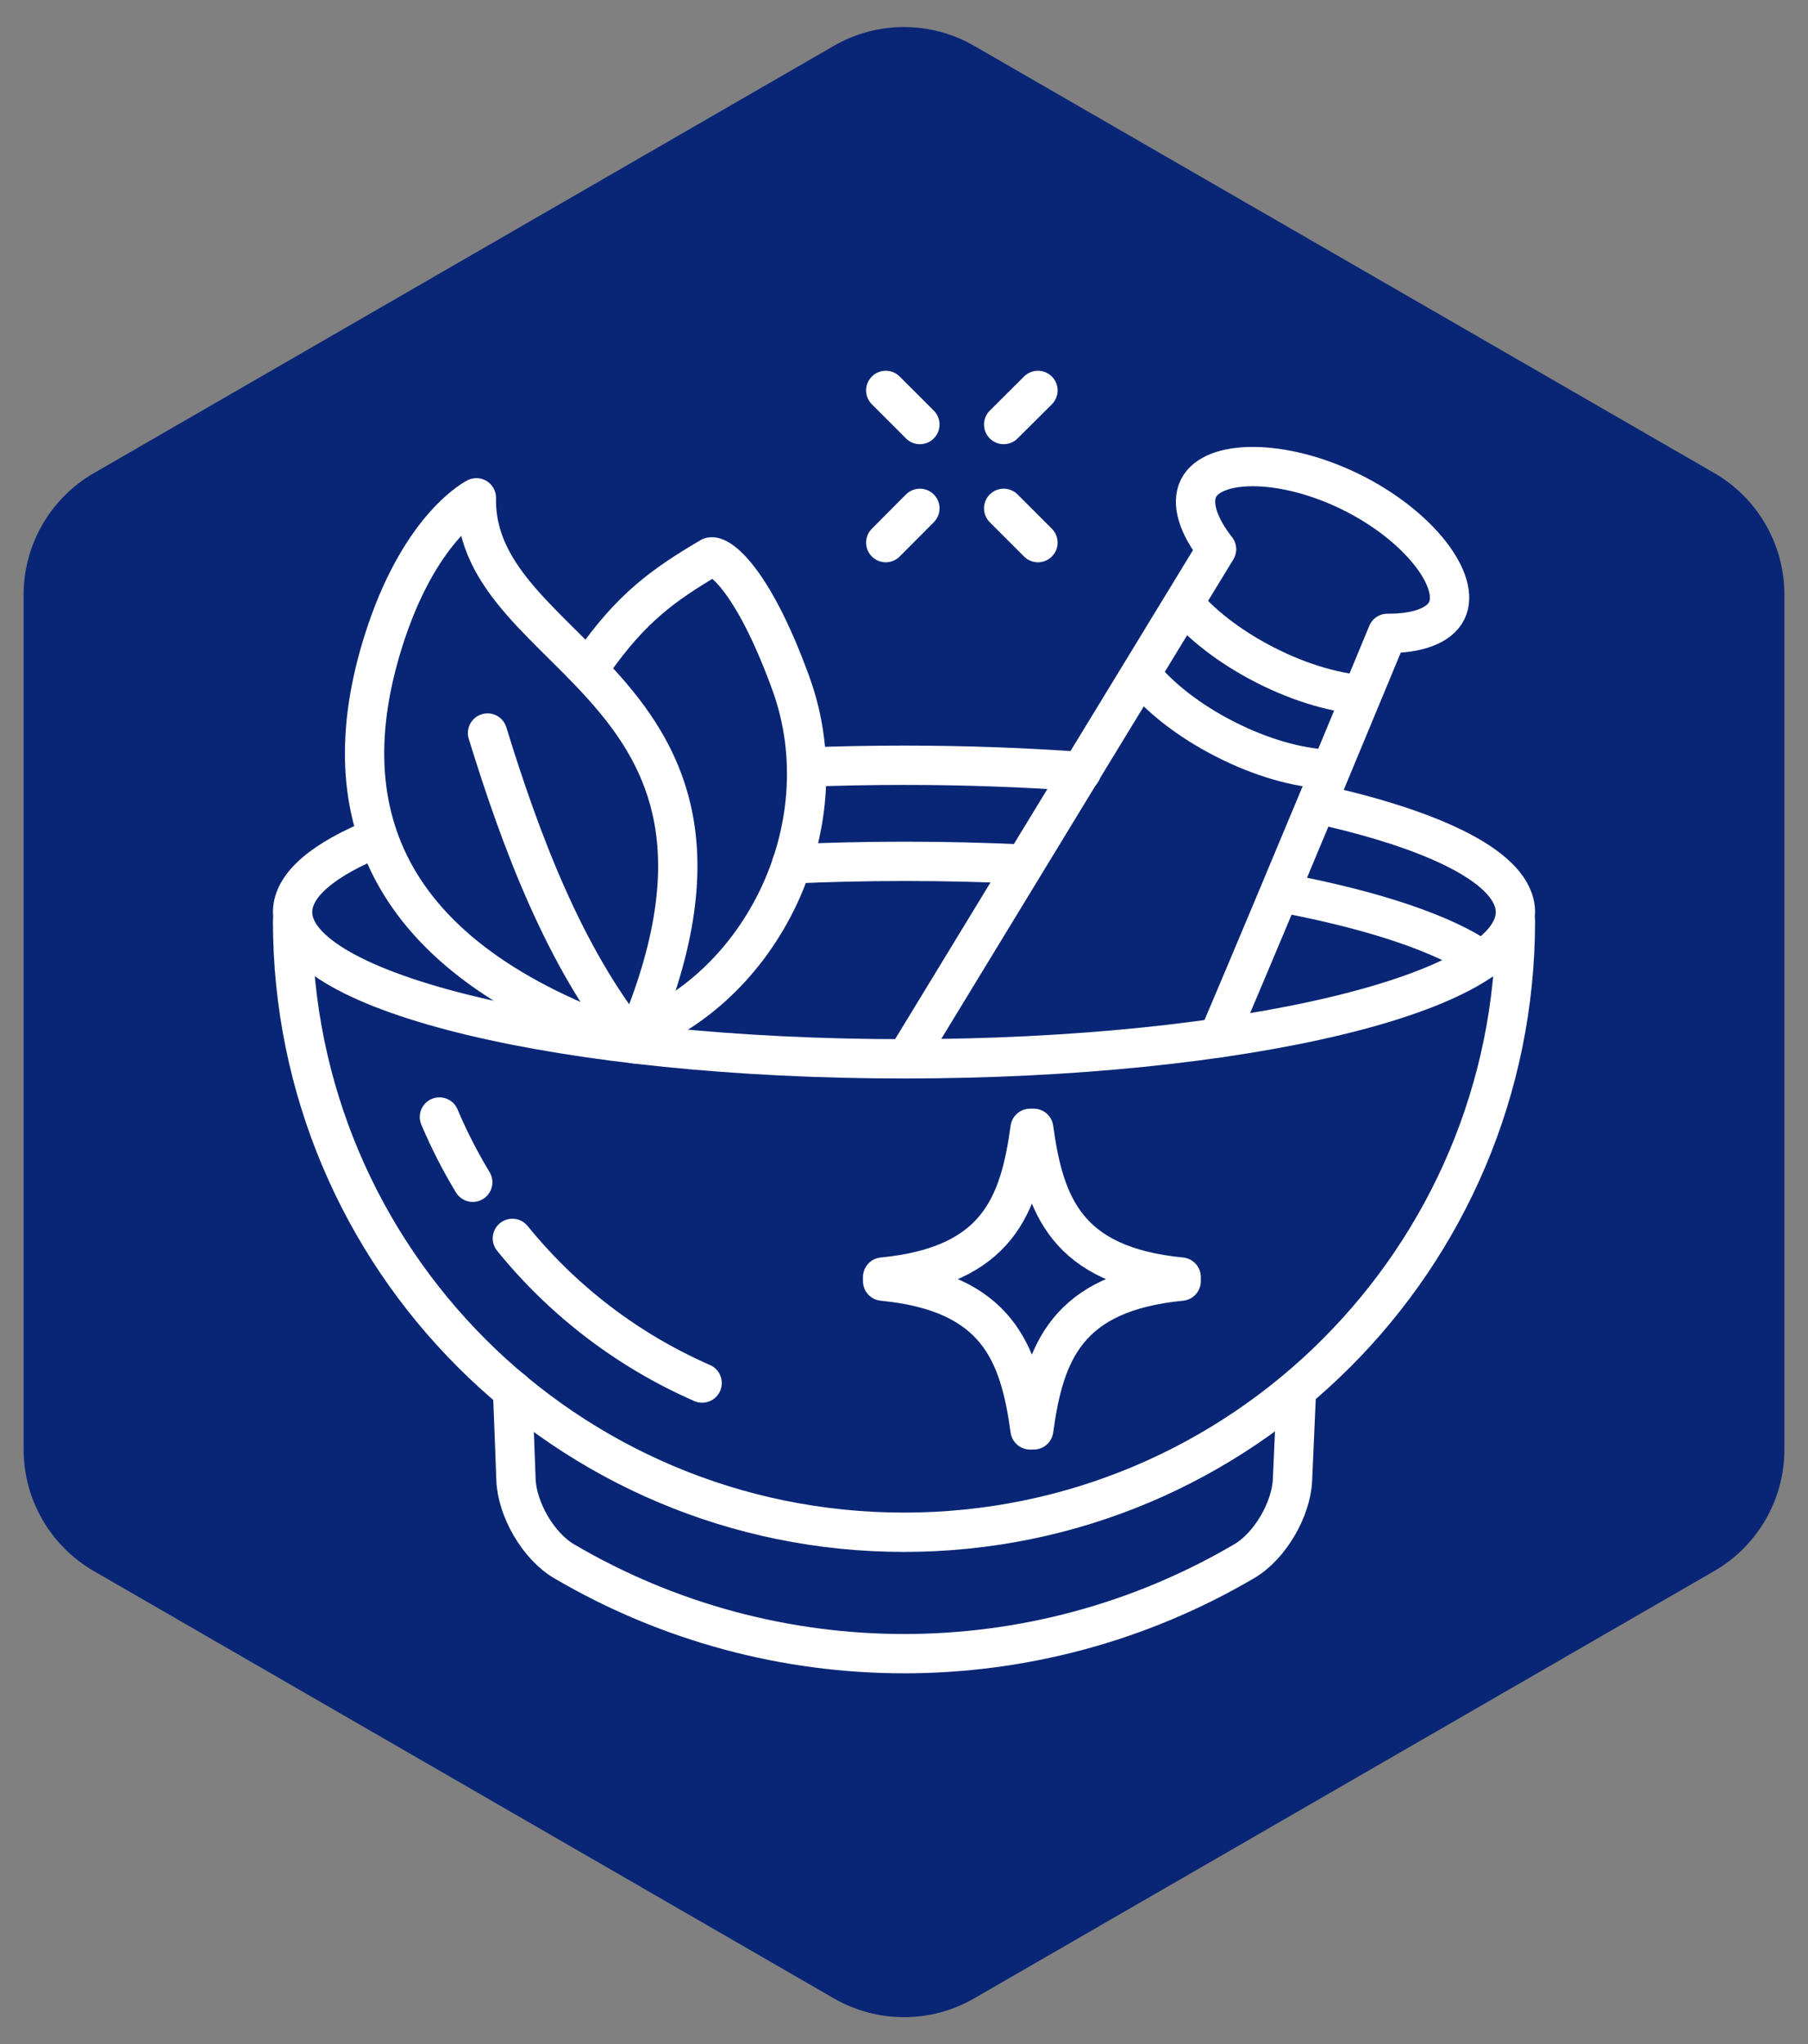
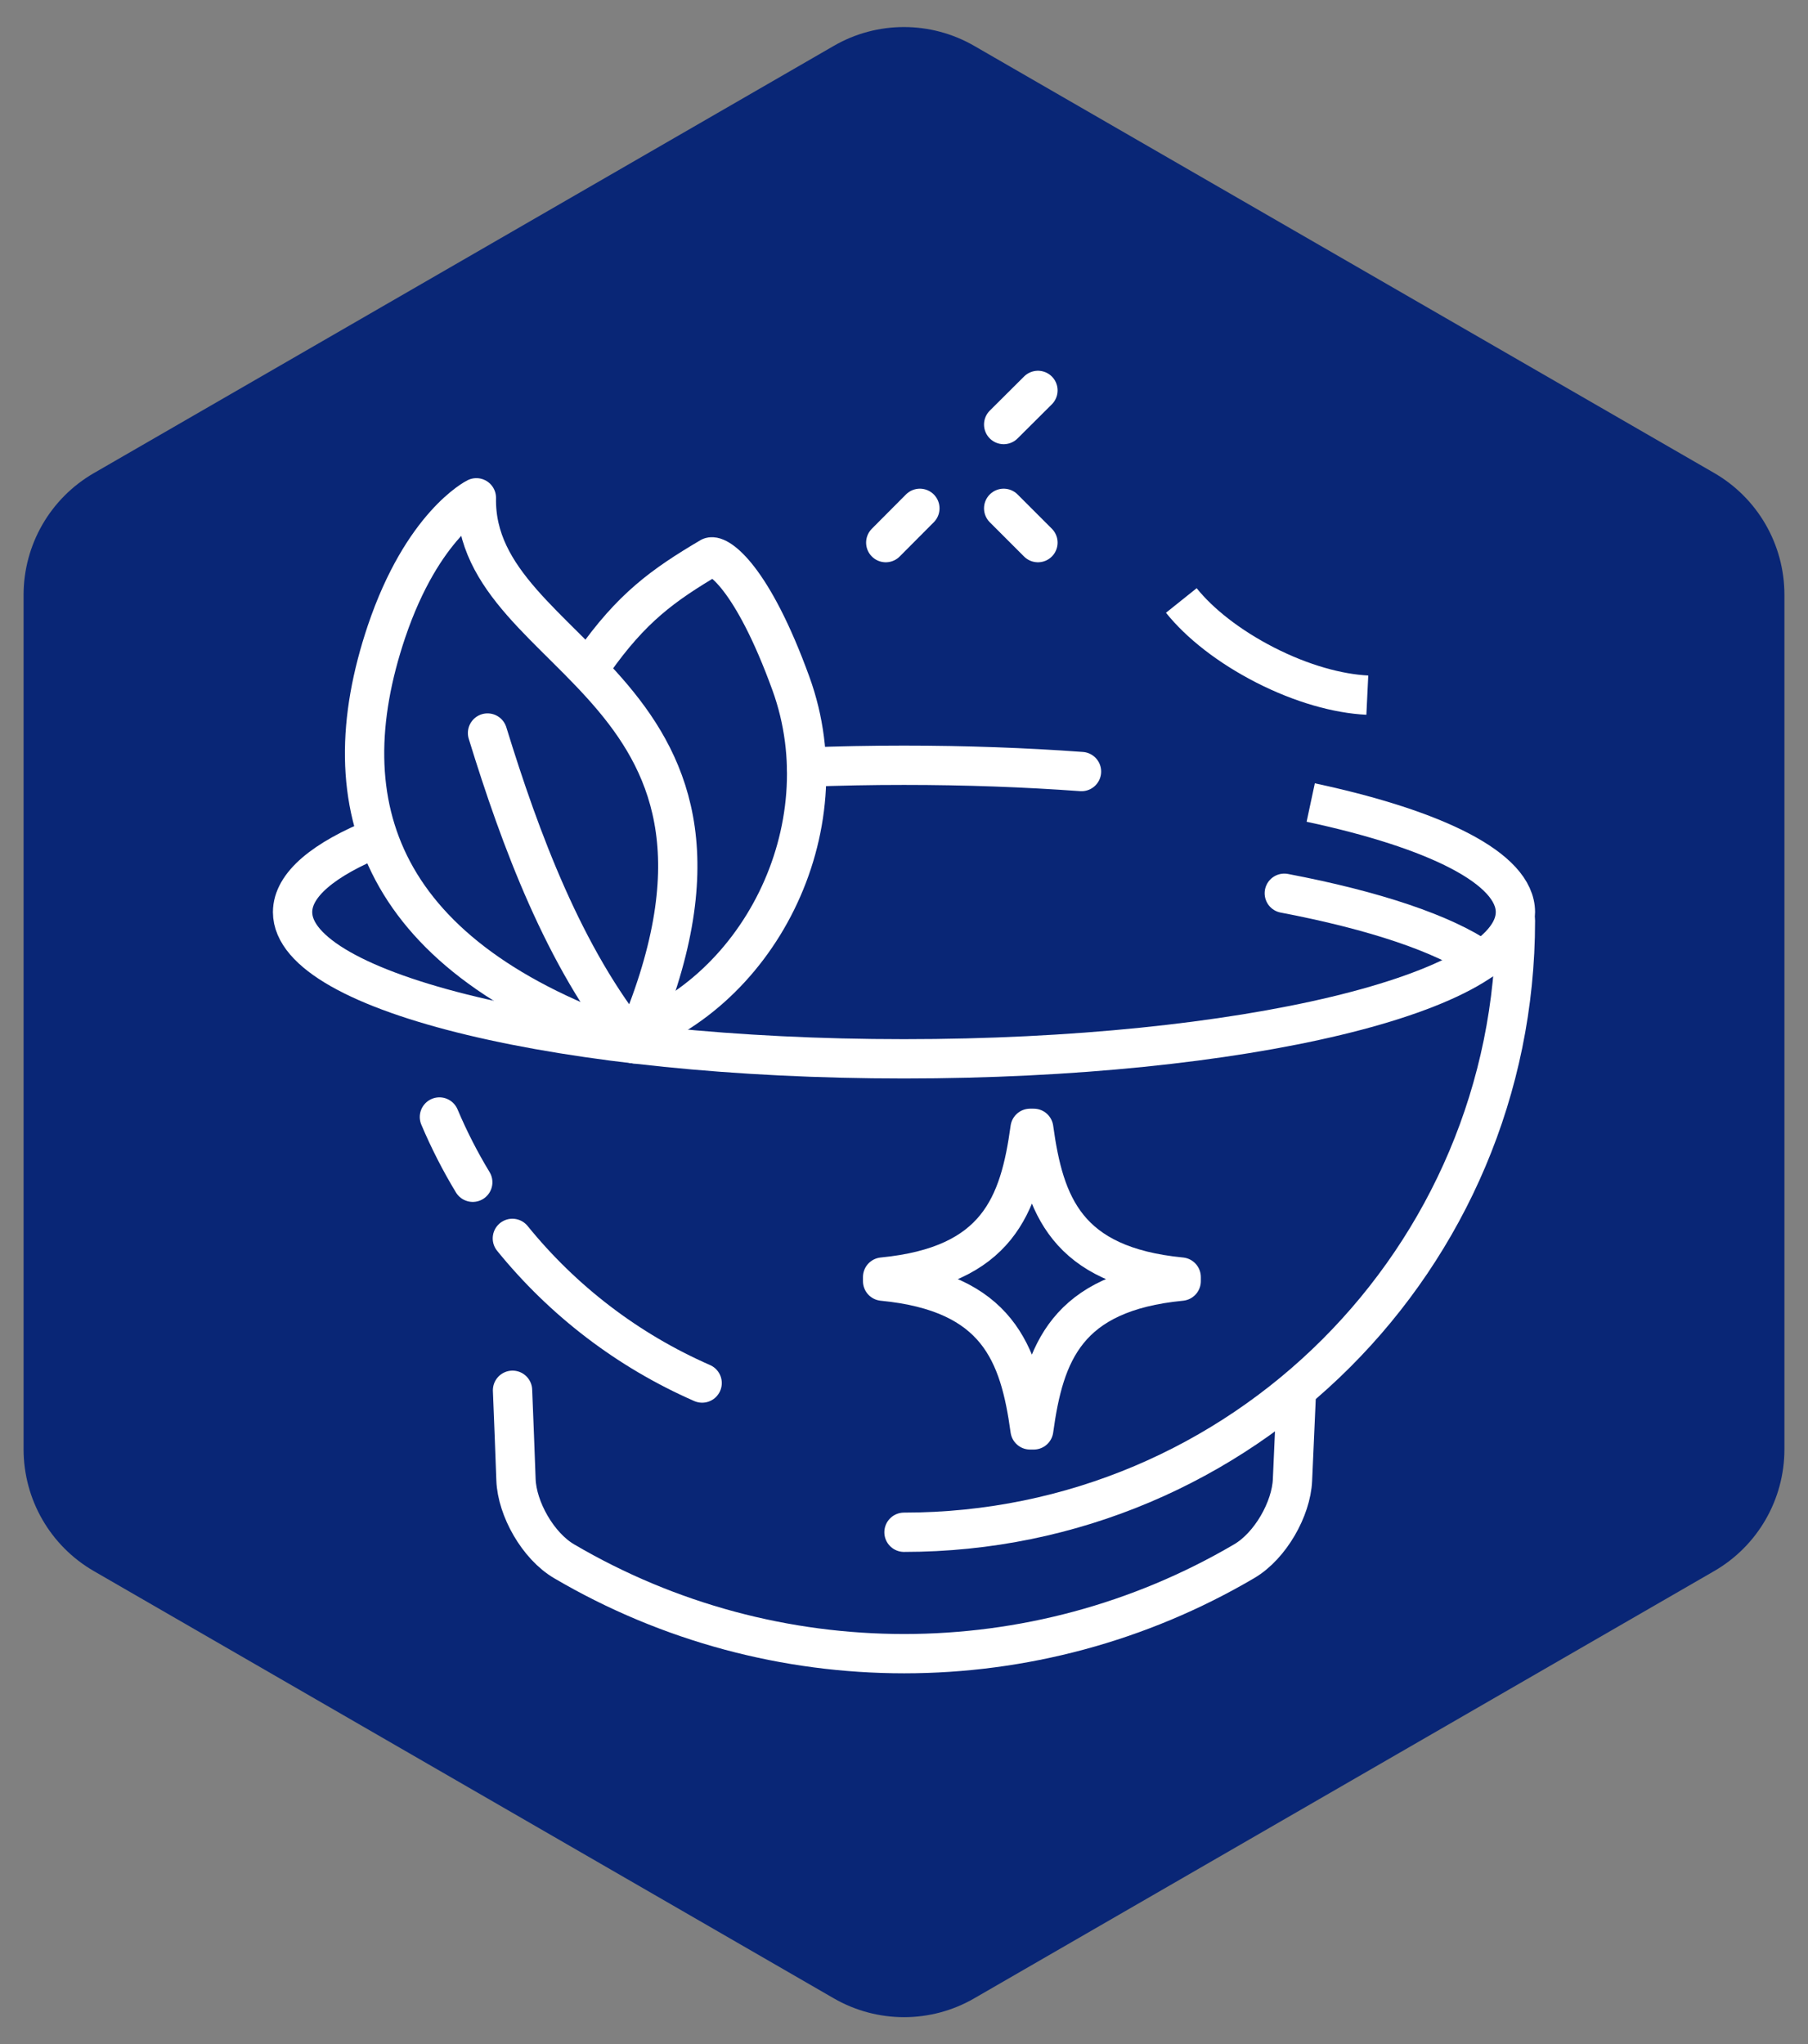
<svg xmlns="http://www.w3.org/2000/svg" id="Layer_1" viewBox="0 0 115 130">
  <rect x="0" y="0" width="115" height="130" fill="#808080" stroke="none" />
  <defs>
    <style>.cls-1,.cls-2,.cls-3{fill:none;stroke:#fff;stroke-width:2.5px;}.cls-1,.cls-3{stroke-linejoin:round;}.cls-4{fill:#092676;stroke-width:0px;}.cls-2{stroke-miterlimit:10;}.cls-2,.cls-3{stroke-linecap:round;}</style>
  </defs>
  <path class="cls-4" d="M1.5,37.83v54.34c0,3.2,1.7,6.15,4.47,7.75l47.06,27.17c2.77,1.6,6.18,1.6,8.94,0l47.06-27.17c2.77-1.6,4.47-4.55,4.47-7.75v-54.34c0-3.2-1.7-6.15-4.47-7.75L61.97,2.92c-2.77-1.6-6.18-1.6-8.94,0L5.97,30.09c-2.77,1.6-4.47,4.55-4.47,7.75Z" />
  <line class="cls-3" x1="56.34" y1="34.51" x2="58.51" y2="32.33" />
  <line class="cls-3" x1="63.84" y1="27" x2="66.02" y2="24.83" />
  <line class="cls-3" x1="66.02" y1="34.51" x2="63.84" y2="32.33" />
-   <line class="cls-3" x1="58.51" y1="27" x2="56.34" y2="24.83" />
  <path class="cls-3" d="M82.44,88.95c-.08,1.73-.15,3.46-.23,5.18-.08,1.83-1.4,4.18-3.07,5.16-13.34,7.84-29.91,7.84-43.25.01-1.68-.98-3-3.35-3.07-5.18-.07-1.9-.14-3.8-.22-5.7" />
  <path class="cls-2" d="M30.07,75.19c-.8-1.32-1.51-2.71-2.12-4.15" />
  <path class="cls-2" d="M44.66,87.96c-4.73-2.07-8.86-5.24-12.07-9.2" />
-   <path class="cls-3" d="M96.39,58.56c0,21.48-17.41,38.89-38.89,38.89s-38.89-17.41-38.89-38.89" />
+   <path class="cls-3" d="M96.39,58.56c0,21.48-17.41,38.89-38.89,38.89" />
  <path class="cls-1" d="M83.37,51.04c7.99,1.71,13.02,4.2,13.02,6.97,0,5.15-17.41,9.33-38.89,9.33s-38.89-4.18-38.89-9.33c0-1.74,1.98-3.37,5.44-4.76" />
  <path class="cls-3" d="M51.3,48.79c2.02-.08,4.09-.12,6.2-.12,3.93,0,7.72.14,11.29.4" />
  <path class="cls-3" d="M81.69,56.81c5.72,1.09,10.12,2.56,12.56,4.25" />
-   <path class="cls-3" d="M50.36,54.94c2.31-.1,4.7-.16,7.14-.16,2.61,0,5.16.06,7.63.18" />
-   <path class="cls-3" d="M68.79,49.02l8.59-14.09c-1.16-1.47-1.63-2.91-1.15-3.87.91-1.85,5.34-1.92,9.7.23,4.36,2.15,7.01,5.7,6.09,7.55-.47.96-1.9,1.46-3.77,1.44,0,0-6.3,15.24-10.76,25.73" />
-   <line class="cls-3" x1="57.66" y1="67.3" x2="68.79" y2="49.02" />
  <path class="cls-1" d="M86.97,44.21c-1.87-.09-4.18-.73-6.49-1.91s-4.18-2.66-5.34-4.11" />
-   <path class="cls-1" d="M84.41,48.92c-1.87-.09-4.18-.73-6.49-1.91-2.3-1.17-4.18-2.66-5.34-4.11" />
  <path class="cls-3" d="M65.75,71.76h-.23c-.67,4.89-2.07,8.75-9.38,9.46v.26c7.31.71,8.71,4.58,9.38,9.46h.23c.67-4.89,2.07-8.75,9.38-9.46v-.26c-7.31-.71-8.71-4.58-9.38-9.46Z" />
  <path class="cls-3" d="M40.35,66.38c9.96-22.9-10.25-24.2-10.05-34.72,0,0-3.42,1.7-5.72,8.52-3.73,11.09-.44,20.75,15.77,26.2Z" />
  <path class="cls-3" d="M40.35,66.38c-4.47-5.48-7.26-13-9.34-19.76" />
  <path class="cls-3" d="M37.73,42.13c2.45-3.48,4.43-4.91,7.46-6.7.49-.18,2.65,1.24,5.12,8.05,3.35,9.24-2.1,20.02-11.03,22.7" />
</svg>